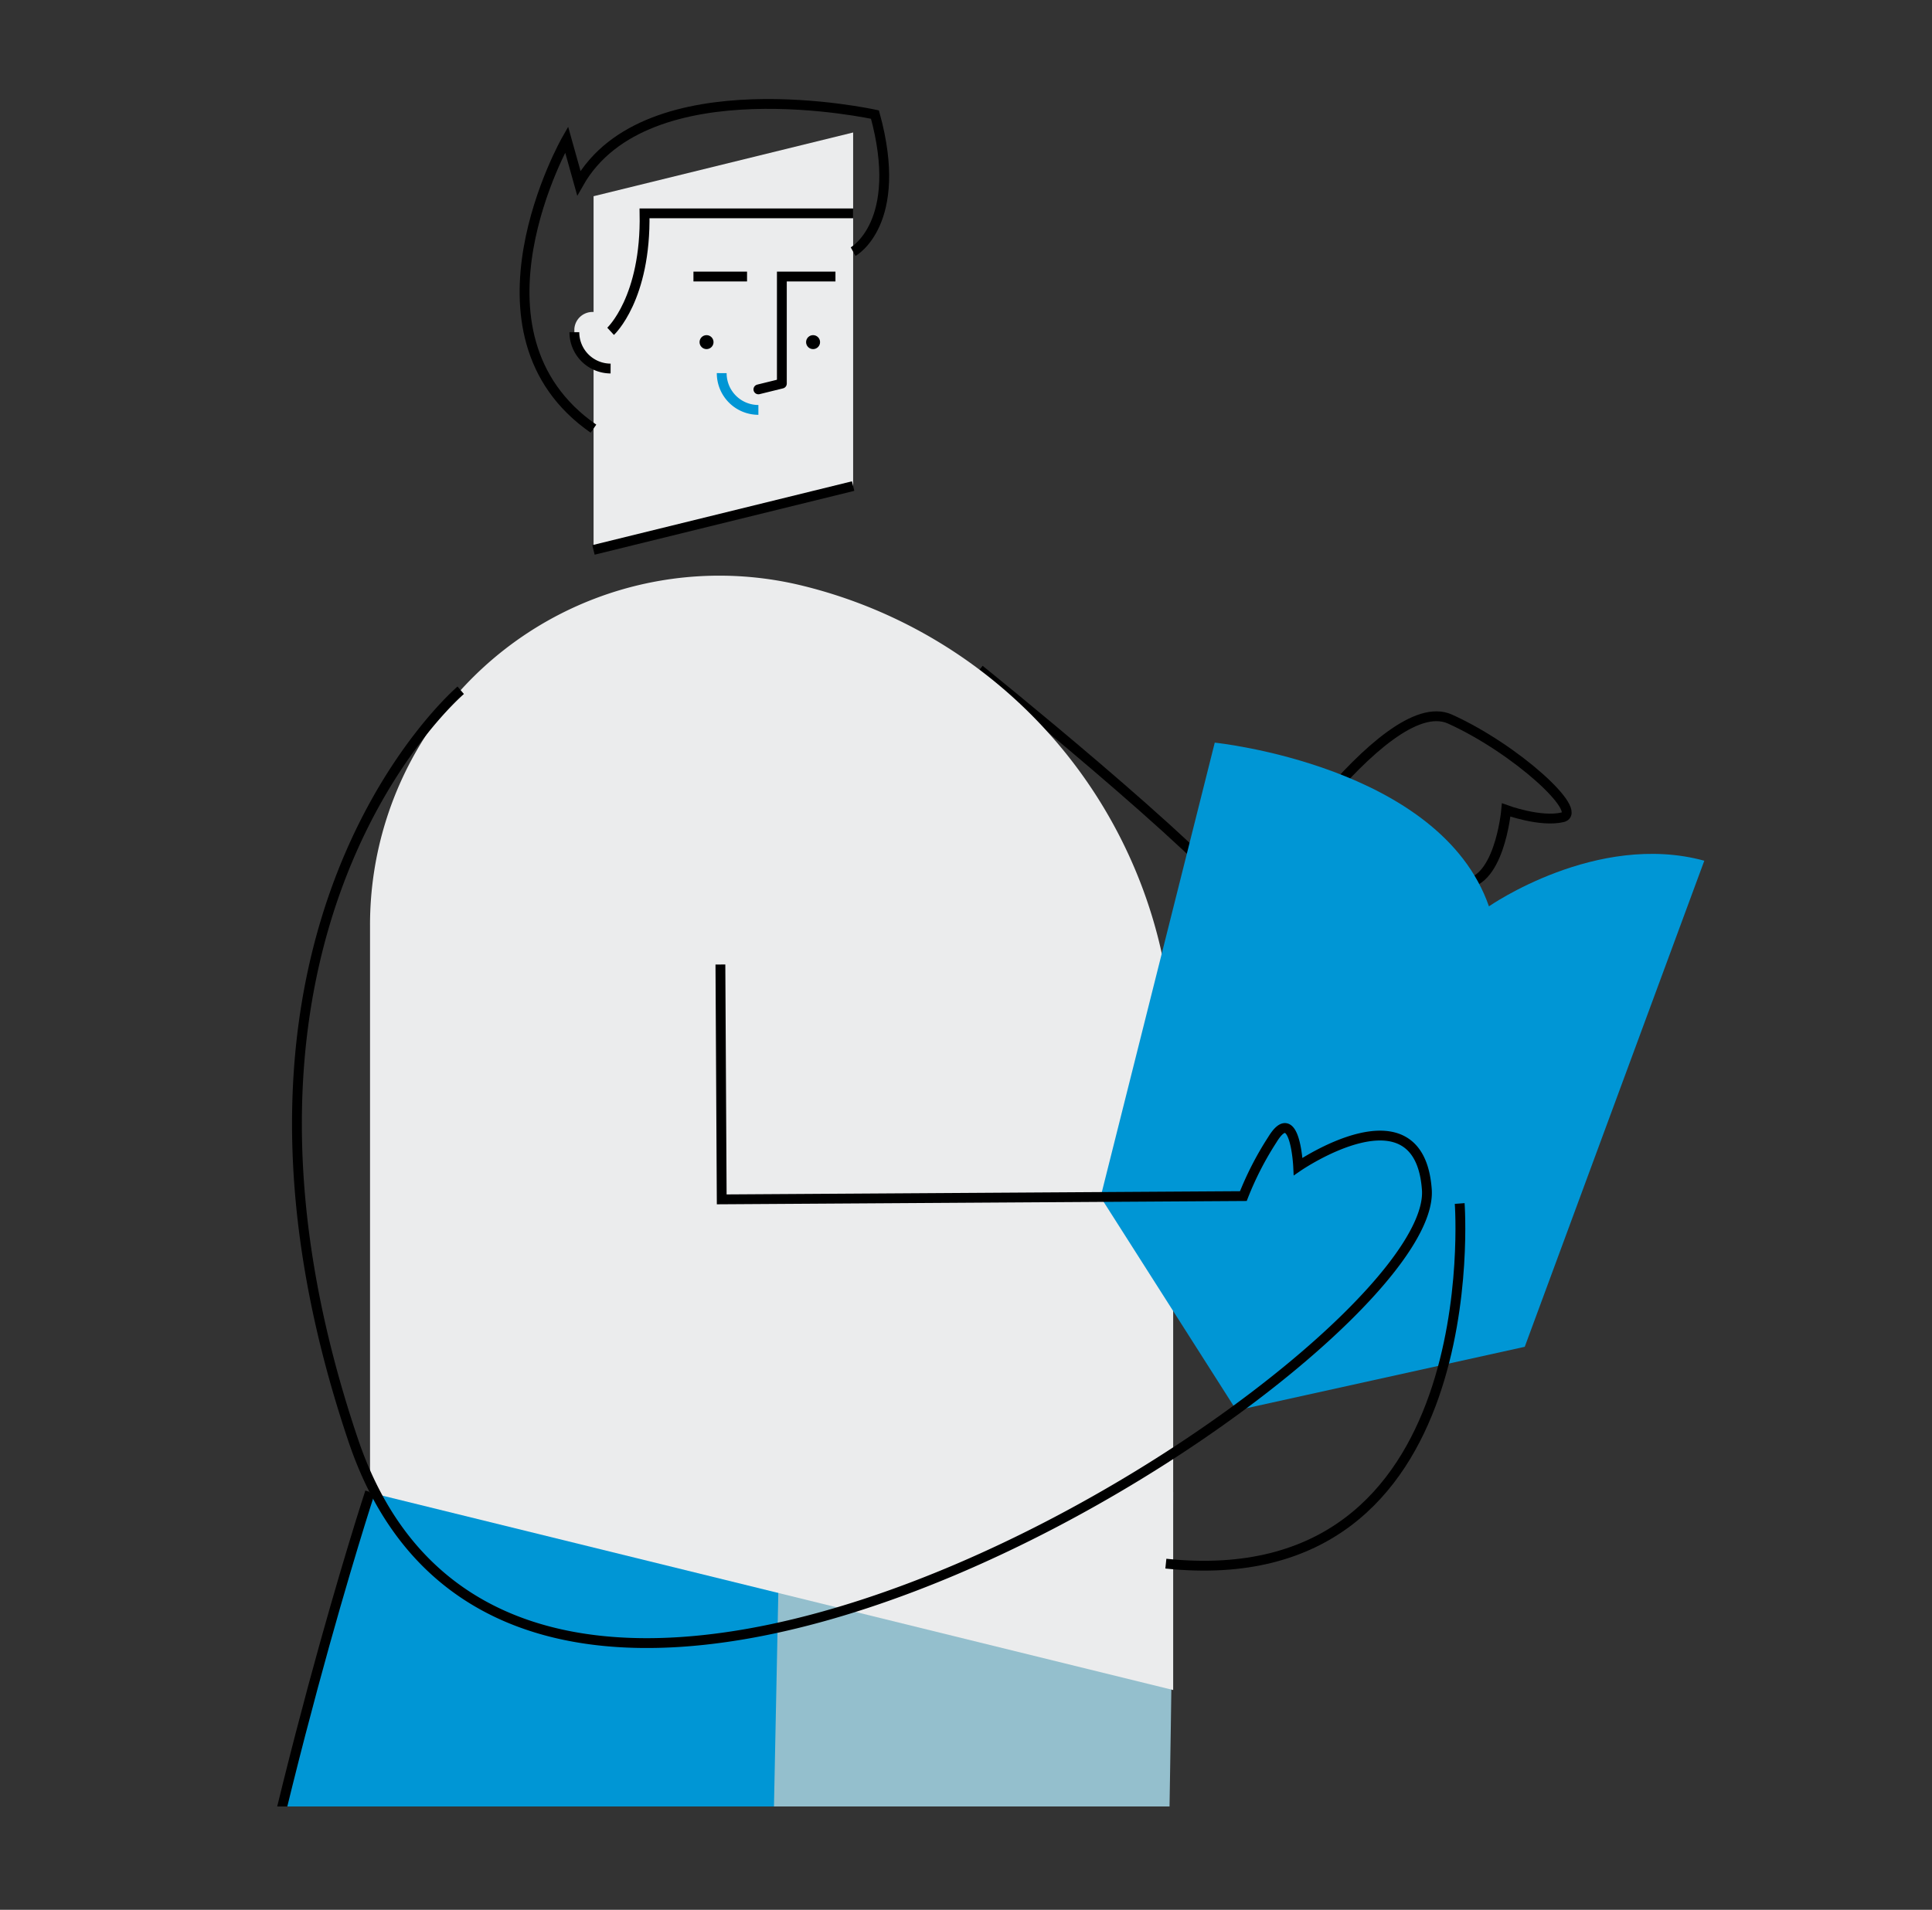
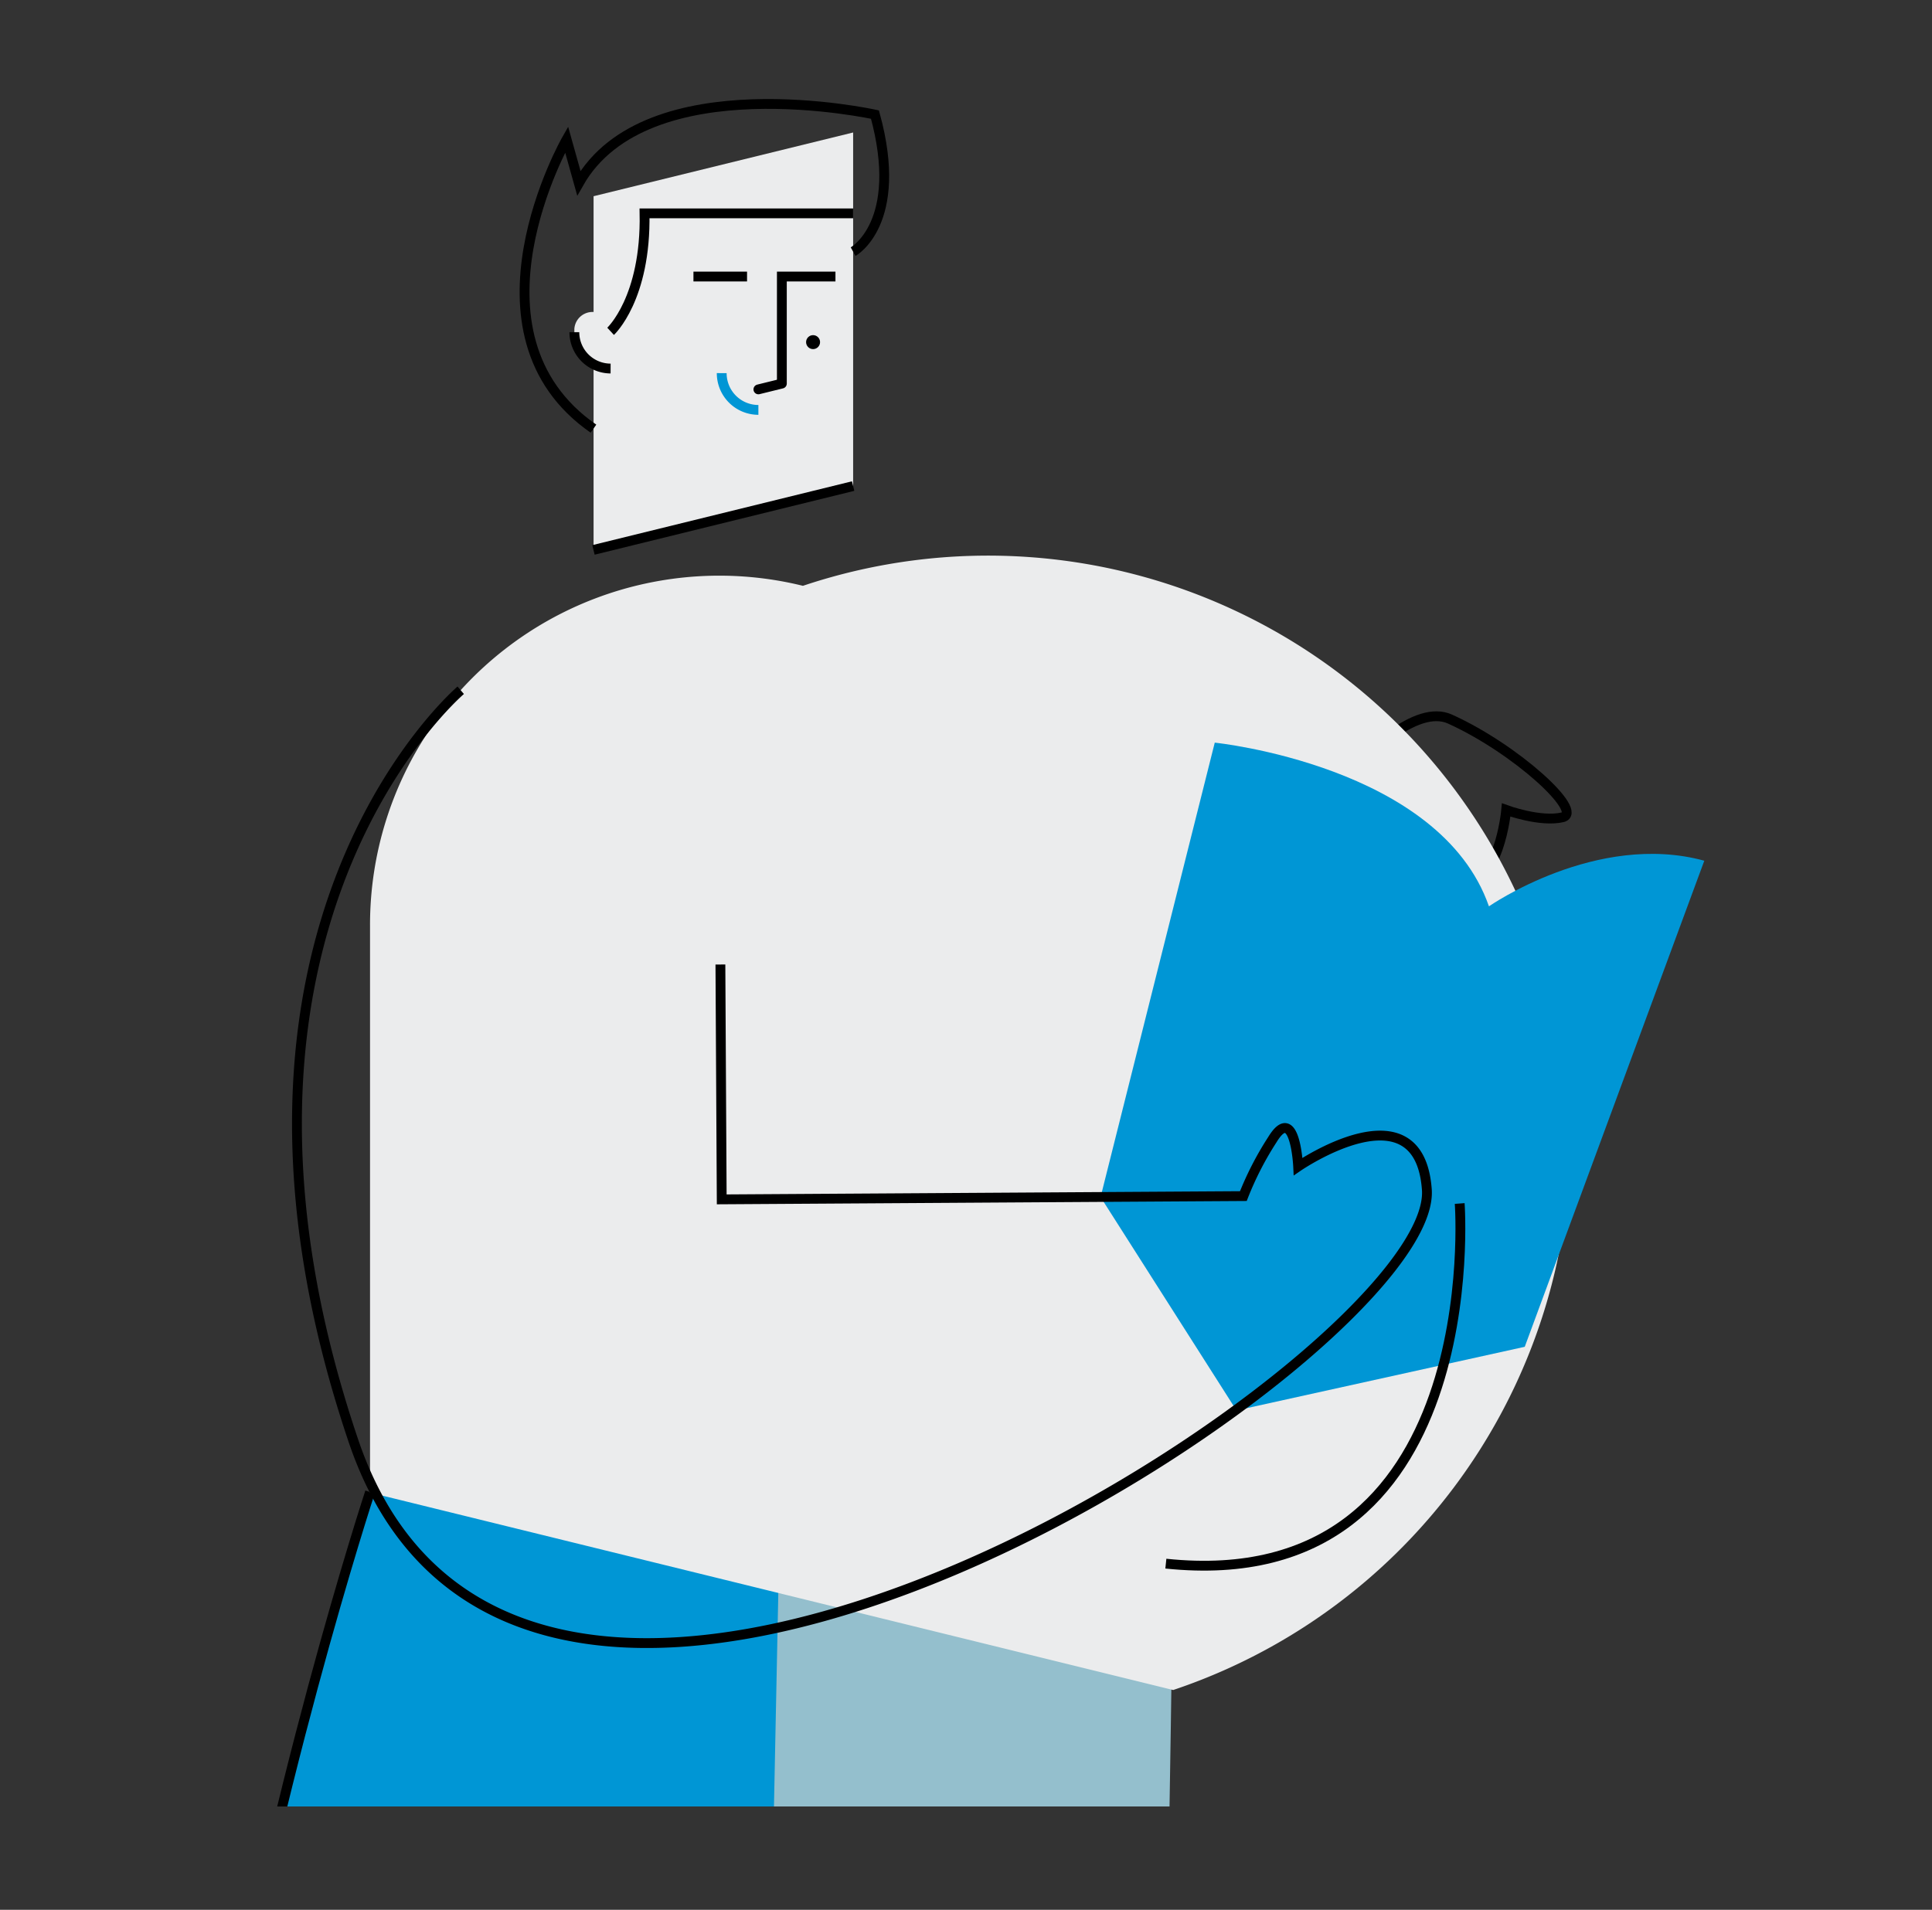
<svg xmlns="http://www.w3.org/2000/svg" id="Layer_1" data-name="Layer 1" viewBox="0 0 177 175">
  <rect x="0" y="0" width="177" height="175" fill="#333333" stroke="none" />
  <defs>
    <style>.cls-1,.cls-3,.cls-7,.cls-8{fill:none;}.cls-2{clip-path:url(#clip-path);}.cls-3,.cls-8{stroke:#000;}.cls-3,.cls-7,.cls-8{stroke-miterlimit:10;stroke-width:0.9px;}.cls-4{fill:#94bfcd;}.cls-5{fill:#0096d5;}.cls-6{fill:#ebeced;}.cls-7{stroke:#0096d5;}.cls-8{stroke-linecap:round;}</style>
    <clipPath id="clip-path">
      <rect class="cls-1" x="7.77" y="7.53" width="158" height="158" />
    </clipPath>
  </defs>
  <g class="cls-2">
    <path class="cls-3" d="M89.74,61.36S110.4,78,114,83.15c0,0,12.78-20,18.84-17.26s12.33,8.52,10.31,9-5.16-.67-5.16-.67-.64,7.18-4.24,6.73" />
    <path class="cls-4" d="M45.86,139.66s-9,147.76,16.52,217.72L57,365.22h45.48s5-187.94,5-228.5Z" />
    <path class="cls-5" d="M69.48,235.62,71.63,130l-37.73,6.7S-2.82,248.4,29.47,276s89.46,31.62,89.46,31.62l7.4,11.43,7.4-50.45Z" />
    <path class="cls-3" d="M33.9,136.72S-2.82,248.4,29.47,276s89.46,31.62,89.46,31.62" />
    <polygon class="cls-6" points="78.16 25.34 78.16 44.54 54.38 50.39 54.38 17.98 78.16 12.14 78.16 25.34" />
-     <circle cx="64.73" cy="31.35" r="0.64" />
    <circle cx="74.49" cy="31.35" r="0.64" />
    <polyline class="cls-3" points="71.63 35.14 71.63 25.34 76.54 25.34" />
    <line class="cls-3" x1="63.53" y1="25.34" x2="68.44" y2="25.34" />
    <line class="cls-3" x1="77.3" y1="23.73" x2="77.3" y2="23.73" />
    <path class="cls-6" d="M55.94,30.36v3.41a3.33,3.33,0,0,1-3.32-3.33c0-.1,0-.2,0-.3A1.66,1.66,0,0,1,55.94,30.36Z" />
    <path class="cls-3" d="M55.94,33.77a3.33,3.33,0,0,1-3.32-3.33" />
    <path class="cls-7" d="M69.48,37.56a3.36,3.36,0,0,1-3.36-3.37" />
    <line class="cls-3" x1="78.16" y1="44.54" x2="54.37" y2="50.39" />
    <line class="cls-8" x1="71.63" y1="35.15" x2="69.48" y2="35.68" />
    <path class="cls-3" d="M55.94,30.36s3.26-3,3.11-10.81H78.16" />
    <path class="cls-3" d="M78.16,23.06s4.73-2.62,2-12.56c0,0-20.93-4.63-27.13,6.28l-1.12-4S41.78,30.53,54.37,39.28" />
-     <path class="cls-6" d="M33.9,84.77v52l73.58,18.09V97A44.56,44.56,0,0,0,73.56,53.68h0A32,32,0,0,0,33.9,84.77Z" />
+     <path class="cls-6" d="M33.9,84.77v52l73.58,18.09A44.56,44.56,0,0,0,73.56,53.68h0A32,32,0,0,0,33.9,84.77Z" />
    <path class="cls-5" d="M100.83,109.69l10.46-41.64s20.63,2.1,25.12,15c0,0,9.86-6.88,19.73-4.18l-16.45,44.54-26.41,5.83" />
    <path class="cls-3" d="M42.21,63.25S16.52,85.09,32.37,132s99.44-8.11,98.35-23c-.71-9.72-11.79-2.11-11.79-2.11s-.28-5.89-2.37-2.45a29,29,0,0,0-2.65,5.16l-47.79.3L66,88.38" />
    <path class="cls-3" d="M133.73,110.28s2.68,36.1-26.92,33" />
  </g>
</svg>